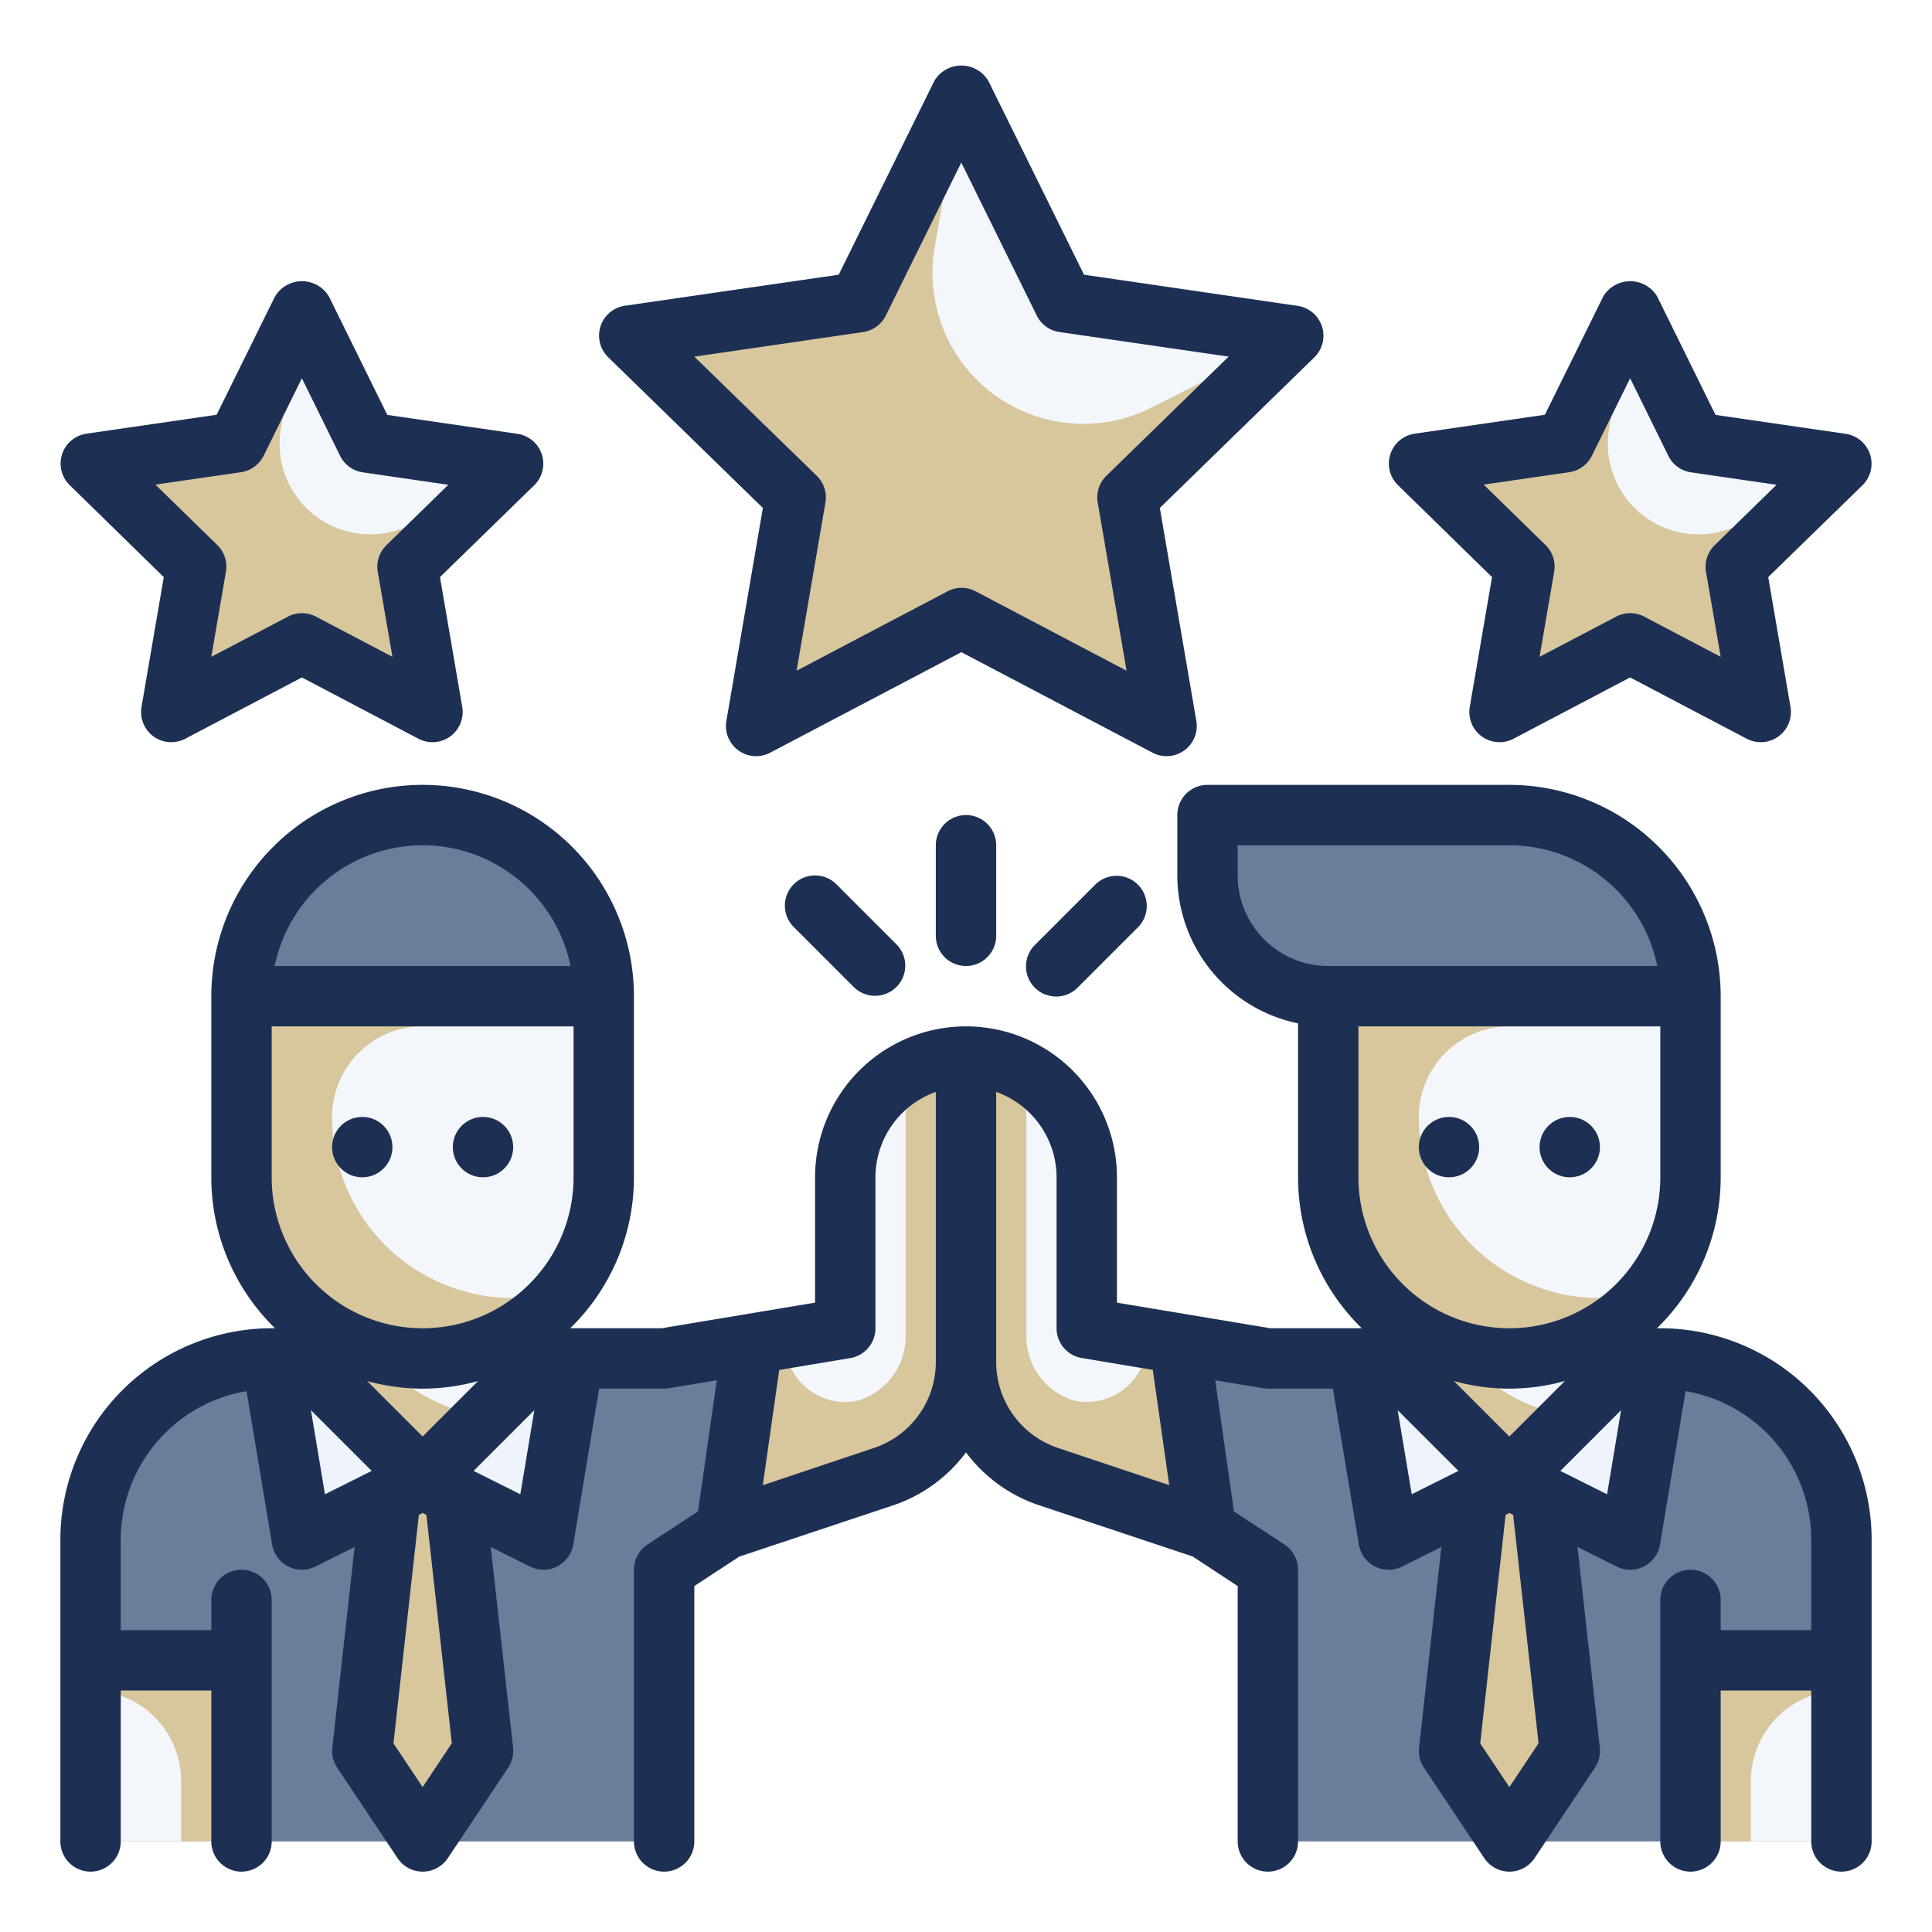
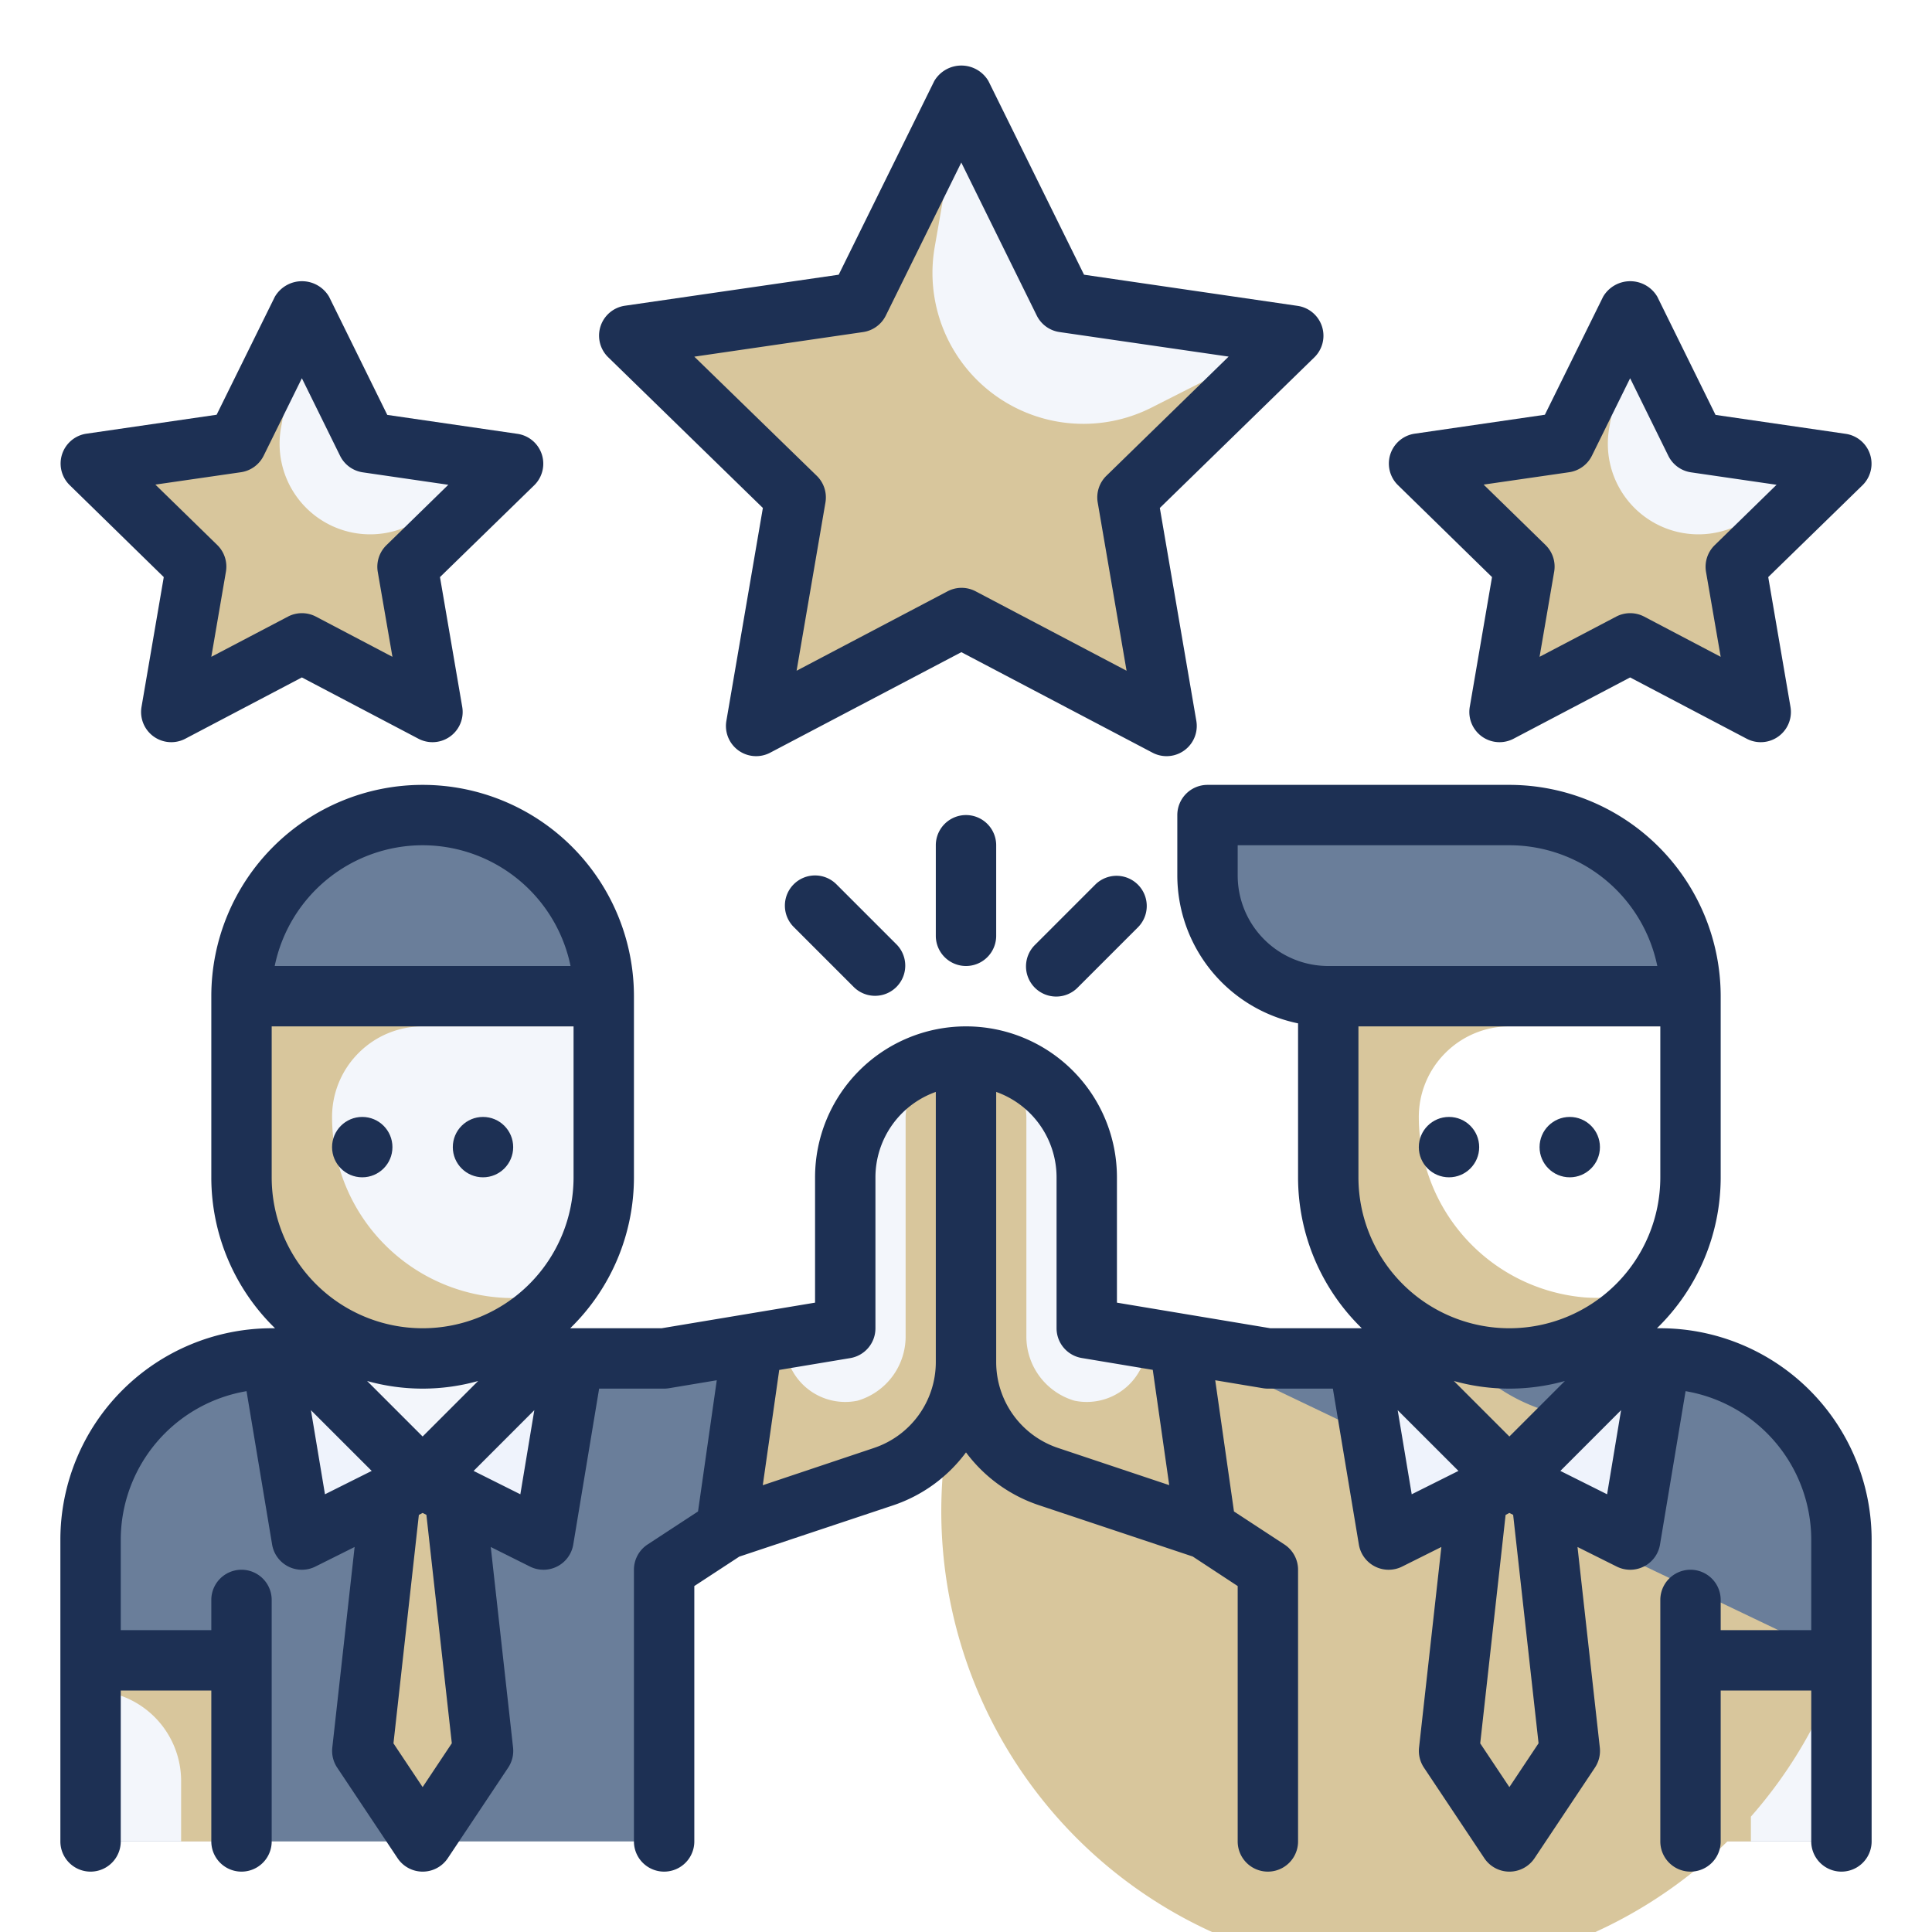
<svg xmlns="http://www.w3.org/2000/svg" viewBox="0 0 64 64" id="3622317">
  <g fill="#1d3054" class="color000000 svgShape">
    <path fill="#f3f6fb" d="m31.846 3.126 3.4 6.887 7.6 1.105-5.5 5.361 1.299 7.57-6.799-3.574-6.798 3.574 1.298-7.57-5.5-5.361 7.601-1.105 3.399-6.887zM54 10.271l2.163 4.383 4.837.703-3.5 3.411.826 4.818L54 21.311l-4.326 2.275.826-4.818-3.5-3.411 4.837-.703L54 10.271zM10 10.271l2.163 4.383 4.837.703-3.5 3.411.826 4.818L10 21.311l-4.326 2.275.826-4.818L3 15.357l4.837-.703L10 10.271z" class="colorffffff svgShape" />
    <path fill="#6a7e9a" d="M55 45H42l-2.927-.488.878 6.147L42 52v9h19V51a6 6 0 0 0-6-6Z" class="color79bd9a svgShape" />
    <path fill="#f3f6fb" d="M32 35v10.12a4 4 0 0 0 2.732 3.793l5.219 1.746-.878-6.147L36 44v-5a4 4 0 0 0-4-4Z" class="colorffffff svgShape" />
    <path fill="#6a7e9a" d="M40 27h10a6 6 0 0 1 6 6H44a4 4 0 0 1-4-4v-2Z" class="color79bd9a svgShape" />
-     <path fill="#f3f6fb" d="m53 46-3 3-3-3v-3h6v3z" class="colorffffff svgShape" />
    <path fill="#d8c69c" d="M53 44.47a6.021 6.021 0 0 1-3.37 1.5 5.98 5.98 0 0 0 2.44.96L50 49l-3-3v-3h6Z" class="colorcff09e svgShape" />
    <path fill="#f3f6fb" d="M56 55h5v6h-5z" class="colorffffff svgShape" />
-     <path fill="#d8c69c" d="M61 55v1a3 3 0 0 0-3 3v2h-2v-6zm-21.05-4.34-5.22-1.75A3.991 3.991 0 0 1 32 45.12V35h.022A2.056 2.056 0 0 1 34 37.09v7.22a2.217 2.217 0 0 0 1.594 2.09A2 2 0 0 0 38 44.44v-.11l1.07.18z" class="colorcff09e svgShape" />
-     <path fill="#f3f6fb" d="M44 33h12v6a6 6 0 0 1-6 6 6 6 0 0 1-6-6v-6Z" class="colorffffff svgShape" />
+     <path fill="#d8c69c" d="M61 55v1a3 3 0 0 0-3 3v2h-2v-6zA3.991 3.991 0 0 1 32 45.12V35h.022A2.056 2.056 0 0 1 34 37.09v7.22a2.217 2.217 0 0 0 1.594 2.09A2 2 0 0 0 38 44.44v-.11l1.07.18z" class="colorcff09e svgShape" />
    <path fill="#d8c69c" d="M47.88 34.88A2.993 2.993 0 0 0 47 37a6 6 0 0 0 6 6 5.764 5.764 0 0 0 1.67-.24A6 6 0 0 1 44 39v-6h12v1h-6a2.993 2.993 0 0 0-2.12.88ZM52 58l-2 3-2-3 1-9h2l1 9z" class="colorcff09e svgShape" />
    <path fill="#eff3fc" d="m55 45-1 6-4-2 3-3v-1h2zM45 45l1 6 4-2-3-3v-1h-2z" class="colora8dba8 svgShape" />
    <path fill="#6a7e9a" d="M9 45h13l2.927-.488-.878 6.147L22 52v9H3V51a6 6 0 0 1 6-6Z" class="color79bd9a svgShape" />
    <path fill="#d8c69c" d="m16 58-2 3-2-3 1-9h2l1 9z" class="colorcff09e svgShape" />
    <path fill="#f3f6fb" d="M32 35v10.12a4 4 0 0 1-2.732 3.793l-5.219 1.746.878-6.147L28 44v-5a4 4 0 0 1 4-4Z" class="colorffffff svgShape" />
    <path fill="#d8c69c" d="m24.05 50.66 5.22-1.75A3.991 3.991 0 0 0 32 45.12V35h-.022A2.056 2.056 0 0 0 30 37.09v7.22a2.217 2.217 0 0 1-1.594 2.09A2 2 0 0 1 26 44.44v-.11l-1.07.18Z" class="colorcff09e svgShape" />
    <path fill="#6a7e9a" d="M14 27a6 6 0 0 1 6 6H8a6 6 0 0 1 6-6Z" class="color79bd9a svgShape" />
    <path fill="#f3f6fb" d="m11 46 3 3 3-3v-3h-6v3z" class="colorffffff svgShape" />
-     <path fill="#d8c69c" d="M17 44.47a6.021 6.021 0 0 1-3.37 1.5 5.98 5.98 0 0 0 2.44.96L14 49l-3-3v-3h6Z" class="colorcff09e svgShape" />
    <path fill="#f3f6fb" d="M8 61H3v-6h5z" class="colorffffff svgShape" />
    <path fill="#eff3fc" d="m9 45 1 6 4-2-3-3v-1H9zM19 45l-1 6-4-2 3-3v-1h2z" class="colora8dba8 svgShape" />
    <path fill="#d8c69c" d="M3 55v1a3 3 0 0 1 3 3v2h2v-6Z" class="colorcff09e svgShape" />
    <path fill="#f3f6fb" d="M8 33h12v6a6 6 0 0 1-6 6 6 6 0 0 1-6-6v-6Z" class="colorffffff svgShape" />
    <path fill="#d8c69c" d="M11.88 34.88A2.993 2.993 0 0 0 11 37a6 6 0 0 0 6 6 5.764 5.764 0 0 0 1.67-.24A6 6 0 0 1 8 39v-6h12v1h-6a2.993 2.993 0 0 0-2.12.88zM31.846 3.126l-.882 5.053A5 5 0 0 0 38.15 13.5l4.7-2.381-5.5 5.361 1.3 7.57-6.8-3.574-6.8 3.574 1.3-7.57-5.5-5.361 7.6-1.105zM54 10.271l-.691 3.9a3 3 0 0 0 4.5 3.1L61 15.357l-3.5 3.411.826 4.818L54 21.311l-4.326 2.275.826-4.818-3.5-3.411 4.837-.7zm-44 0-.691 3.9a3 3 0 0 0 4.5 3.1L17 15.357l-3.5 3.411.826 4.818L10 21.311l-4.326 2.275.826-4.818L3 15.357l4.837-.7z" class="colorcff09e svgShape" />
  </g>
  <g fill="#455e81" class="color3b8686 svgShape">
    <path d="M55 44h-.111A6.973 6.973 0 0 0 57 39v-6a7.008 7.008 0 0 0-7-7H40a1 1 0 0 0-1 1v2a5.009 5.009 0 0 0 4 4.9V39a6.973 6.973 0 0 0 2.111 5h-3.028L37 43.152V39a5 5 0 0 0-10 0v4.152L21.917 44h-3.028A6.973 6.973 0 0 0 21 39v-6a7 7 0 0 0-14 0v6a6.973 6.973 0 0 0 2.111 5H9a7.008 7.008 0 0 0-7 7v10a1 1 0 0 0 2 0v-5h3v5a1 1 0 0 0 2 0v-8a1 1 0 0 0-2 0v1H4v-3a5 5 0 0 1 4.167-4.916l.847 5.08a1 1 0 0 0 1.433.731l1.3-.649-.739 6.644a1 1 0 0 0 .162.665l2 3a1 1 0 0 0 1.664 0l2-3a1 1 0 0 0 .162-.665l-.739-6.644 1.3.649a1 1 0 0 0 1.433-.731L19.847 46H22a1.021 1.021 0 0 0 .165-.014l1.579-.263-.621 4.346-1.671 1.094A1 1 0 0 0 21 52v9a1 1 0 0 0 2 0v-8.46l1.49-.975 5.1-1.7A4.975 4.975 0 0 0 32 48.112a4.975 4.975 0 0 0 2.415 1.749l5.095 1.7 1.49.979V61a1 1 0 0 0 2 0v-9a1 1 0 0 0-.452-.837l-1.671-1.094-.621-4.346 1.579.263A1.021 1.021 0 0 0 42 46h2.153l.861 5.164a1 1 0 0 0 1.433.731l1.3-.649-.739 6.644a1 1 0 0 0 .162.665l2 3a1 1 0 0 0 1.664 0l2-3a1 1 0 0 0 .162-.665l-.739-6.644 1.3.649a1 1 0 0 0 1.433-.731l.847-5.08A5 5 0 0 1 60 51v3h-3v-1a1 1 0 0 0-2 0v8a1 1 0 0 0 2 0v-5h3v5a1 1 0 0 0 2 0V51a7.008 7.008 0 0 0-7-7Zm-41 3.586-1.839-1.839a6.81 6.81 0 0 0 3.678 0ZM14 28a5.008 5.008 0 0 1 4.9 4H9.1a5.008 5.008 0 0 1 4.9-4ZM9 39v-5h10v5a5 5 0 0 1-10 0Zm1.3 7.714 2.013 2.012-1.548.774Zm4.667 11.034L14 59.2l-.966-1.449.841-7.567.125-.066.125.063Zm2.27-8.248-1.548-.774 2.011-2.012Zm11.716-1.535L25.268 49.2l.545-3.819 2.351-.392A1 1 0 0 0 29 44v-5a3.006 3.006 0 0 1 2-2.829v8.949a3 3 0 0 1-2.048 2.845ZM33 45.12v-8.949A3.006 3.006 0 0 1 35 39v5a1 1 0 0 0 .836.986l2.351.392.545 3.819-3.684-1.232A3 3 0 0 1 33 45.12Zm17 2.466-1.839-1.839a6.81 6.81 0 0 0 3.678 0ZM41 29v-1h9a5.008 5.008 0 0 1 4.9 4H44a3 3 0 0 1-3-3Zm4 10v-5h10v5a5 5 0 0 1-10 0Zm1.3 7.714 2.013 2.012-1.548.774Zm4.667 11.034L50 59.2l-.966-1.449.841-7.567.125-.066.125.063Zm2.27-8.248-1.548-.774 2.011-2.012Z" fill="#1d3054" class="color000000 svgShape" />
    <circle cx="48" cy="38" r="1" fill="#1d3054" class="color000000 svgShape" />
    <circle cx="52" cy="38" r="1" fill="#1d3054" class="color000000 svgShape" />
    <circle cx="16" cy="38" r="1" fill="#1d3054" class="color000000 svgShape" />
    <circle cx="12" cy="38" r="1" fill="#1d3054" class="color000000 svgShape" />
    <path d="m25.271 16.827-1.209 7.053a1 1 0 0 0 1.451 1.054l6.333-3.33 6.333 3.33a1 1 0 0 0 1.451-1.054l-1.209-7.053 5.123-4.994a1 1 0 0 0-.554-1.7L35.91 9.1l-3.167-6.416a1.041 1.041 0 0 0-1.794 0L27.783 9.1 20.7 10.128a1 1 0 0 0-.554 1.705zM28.591 11a1 1 0 0 0 .753-.547l2.5-5.069 2.5 5.069A1 1 0 0 0 35.1 11l5.6.813-4.049 3.948a1 1 0 0 0-.288.884l.956 5.574-5-2.631a1 1 0 0 0-.931 0l-5 2.631.956-5.574a1 1 0 0 0-.288-.884L23 11.815zm20.834 8.117-.737 4.3a1 1 0 0 0 1.451 1.054L54 22.441l3.861 2.03a1 1 0 0 0 1.451-1.054l-.737-4.3 3.125-3.045a1 1 0 0 0-.554-1.7l-4.317-.628L54.9 9.828a1.041 1.041 0 0 0-1.794 0l-1.93 3.911-4.317.628a1 1 0 0 0-.554 1.7zm2.556-3.474a1 1 0 0 0 .753-.547L54 12.53l1.266 2.57a1 1 0 0 0 .753.547l2.832.412-2.049 2a1 1 0 0 0-.288.885L57 21.758l-2.533-1.331a1 1 0 0 0-.93 0L51 21.758l.484-2.82a1 1 0 0 0-.288-.885l-2.049-2zM5.425 19.117l-.737 4.3a1 1 0 0 0 1.451 1.054L10 22.441l3.861 2.03a1 1 0 0 0 1.451-1.054l-.737-4.3 3.125-3.045a1 1 0 0 0-.554-1.7l-4.317-.628L10.9 9.828a1.041 1.041 0 0 0-1.794 0l-1.93 3.911-4.317.628a1 1 0 0 0-.554 1.7zm2.556-3.474a1 1 0 0 0 .753-.547L10 12.53l1.266 2.57a1 1 0 0 0 .753.547l2.832.412-2.049 2a1 1 0 0 0-.288.885L13 21.758l-2.533-1.331a1 1 0 0 0-.93 0L7 21.758l.484-2.82a1 1 0 0 0-.288-.885l-2.049-2zM31 28v3a1 1 0 0 0 2 0v-3a1 1 0 0 0-2 0zm5.293 1.293-2 2a1 1 0 1 0 1.414 1.414l2-2a1 1 0 0 0-1.414-1.414zm-10 0a1 1 0 0 0 0 1.414l2 2a1 1 0 0 0 1.414-1.414l-2-2a1 1 0 0 0-1.414 0z" fill="#1d3054" class="color000000 svgShape" />
  </g>
</svg>